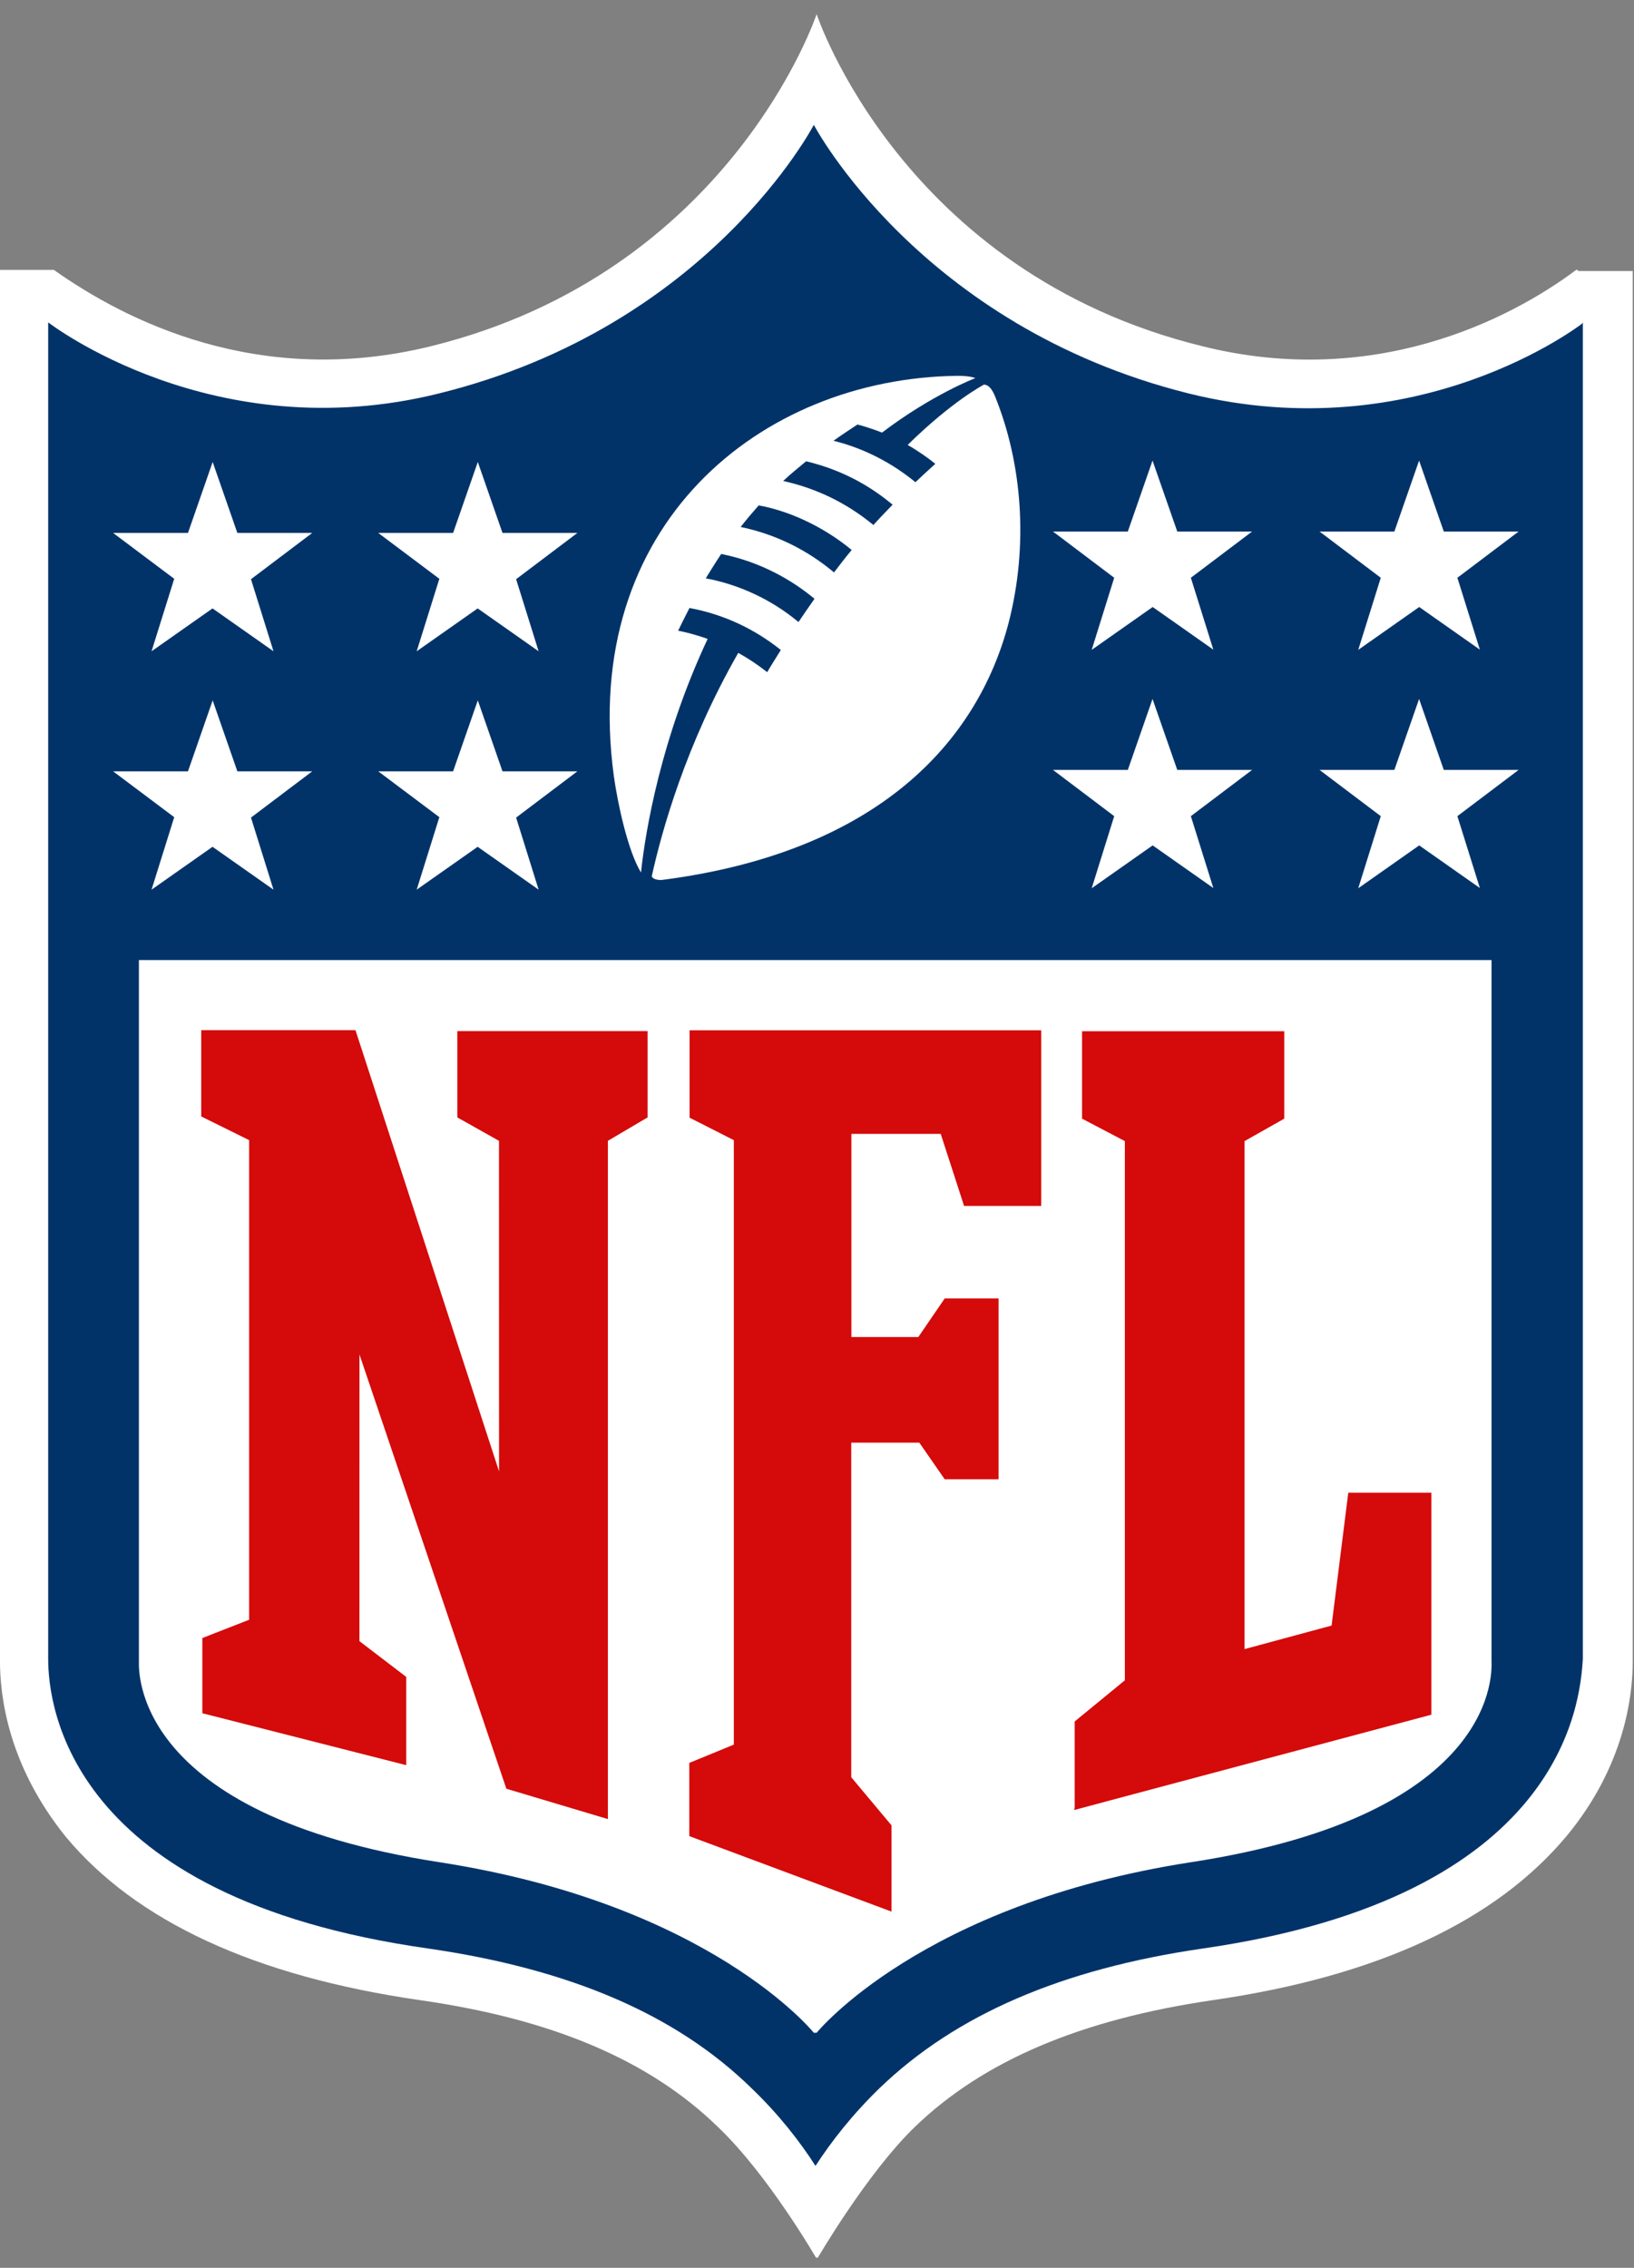
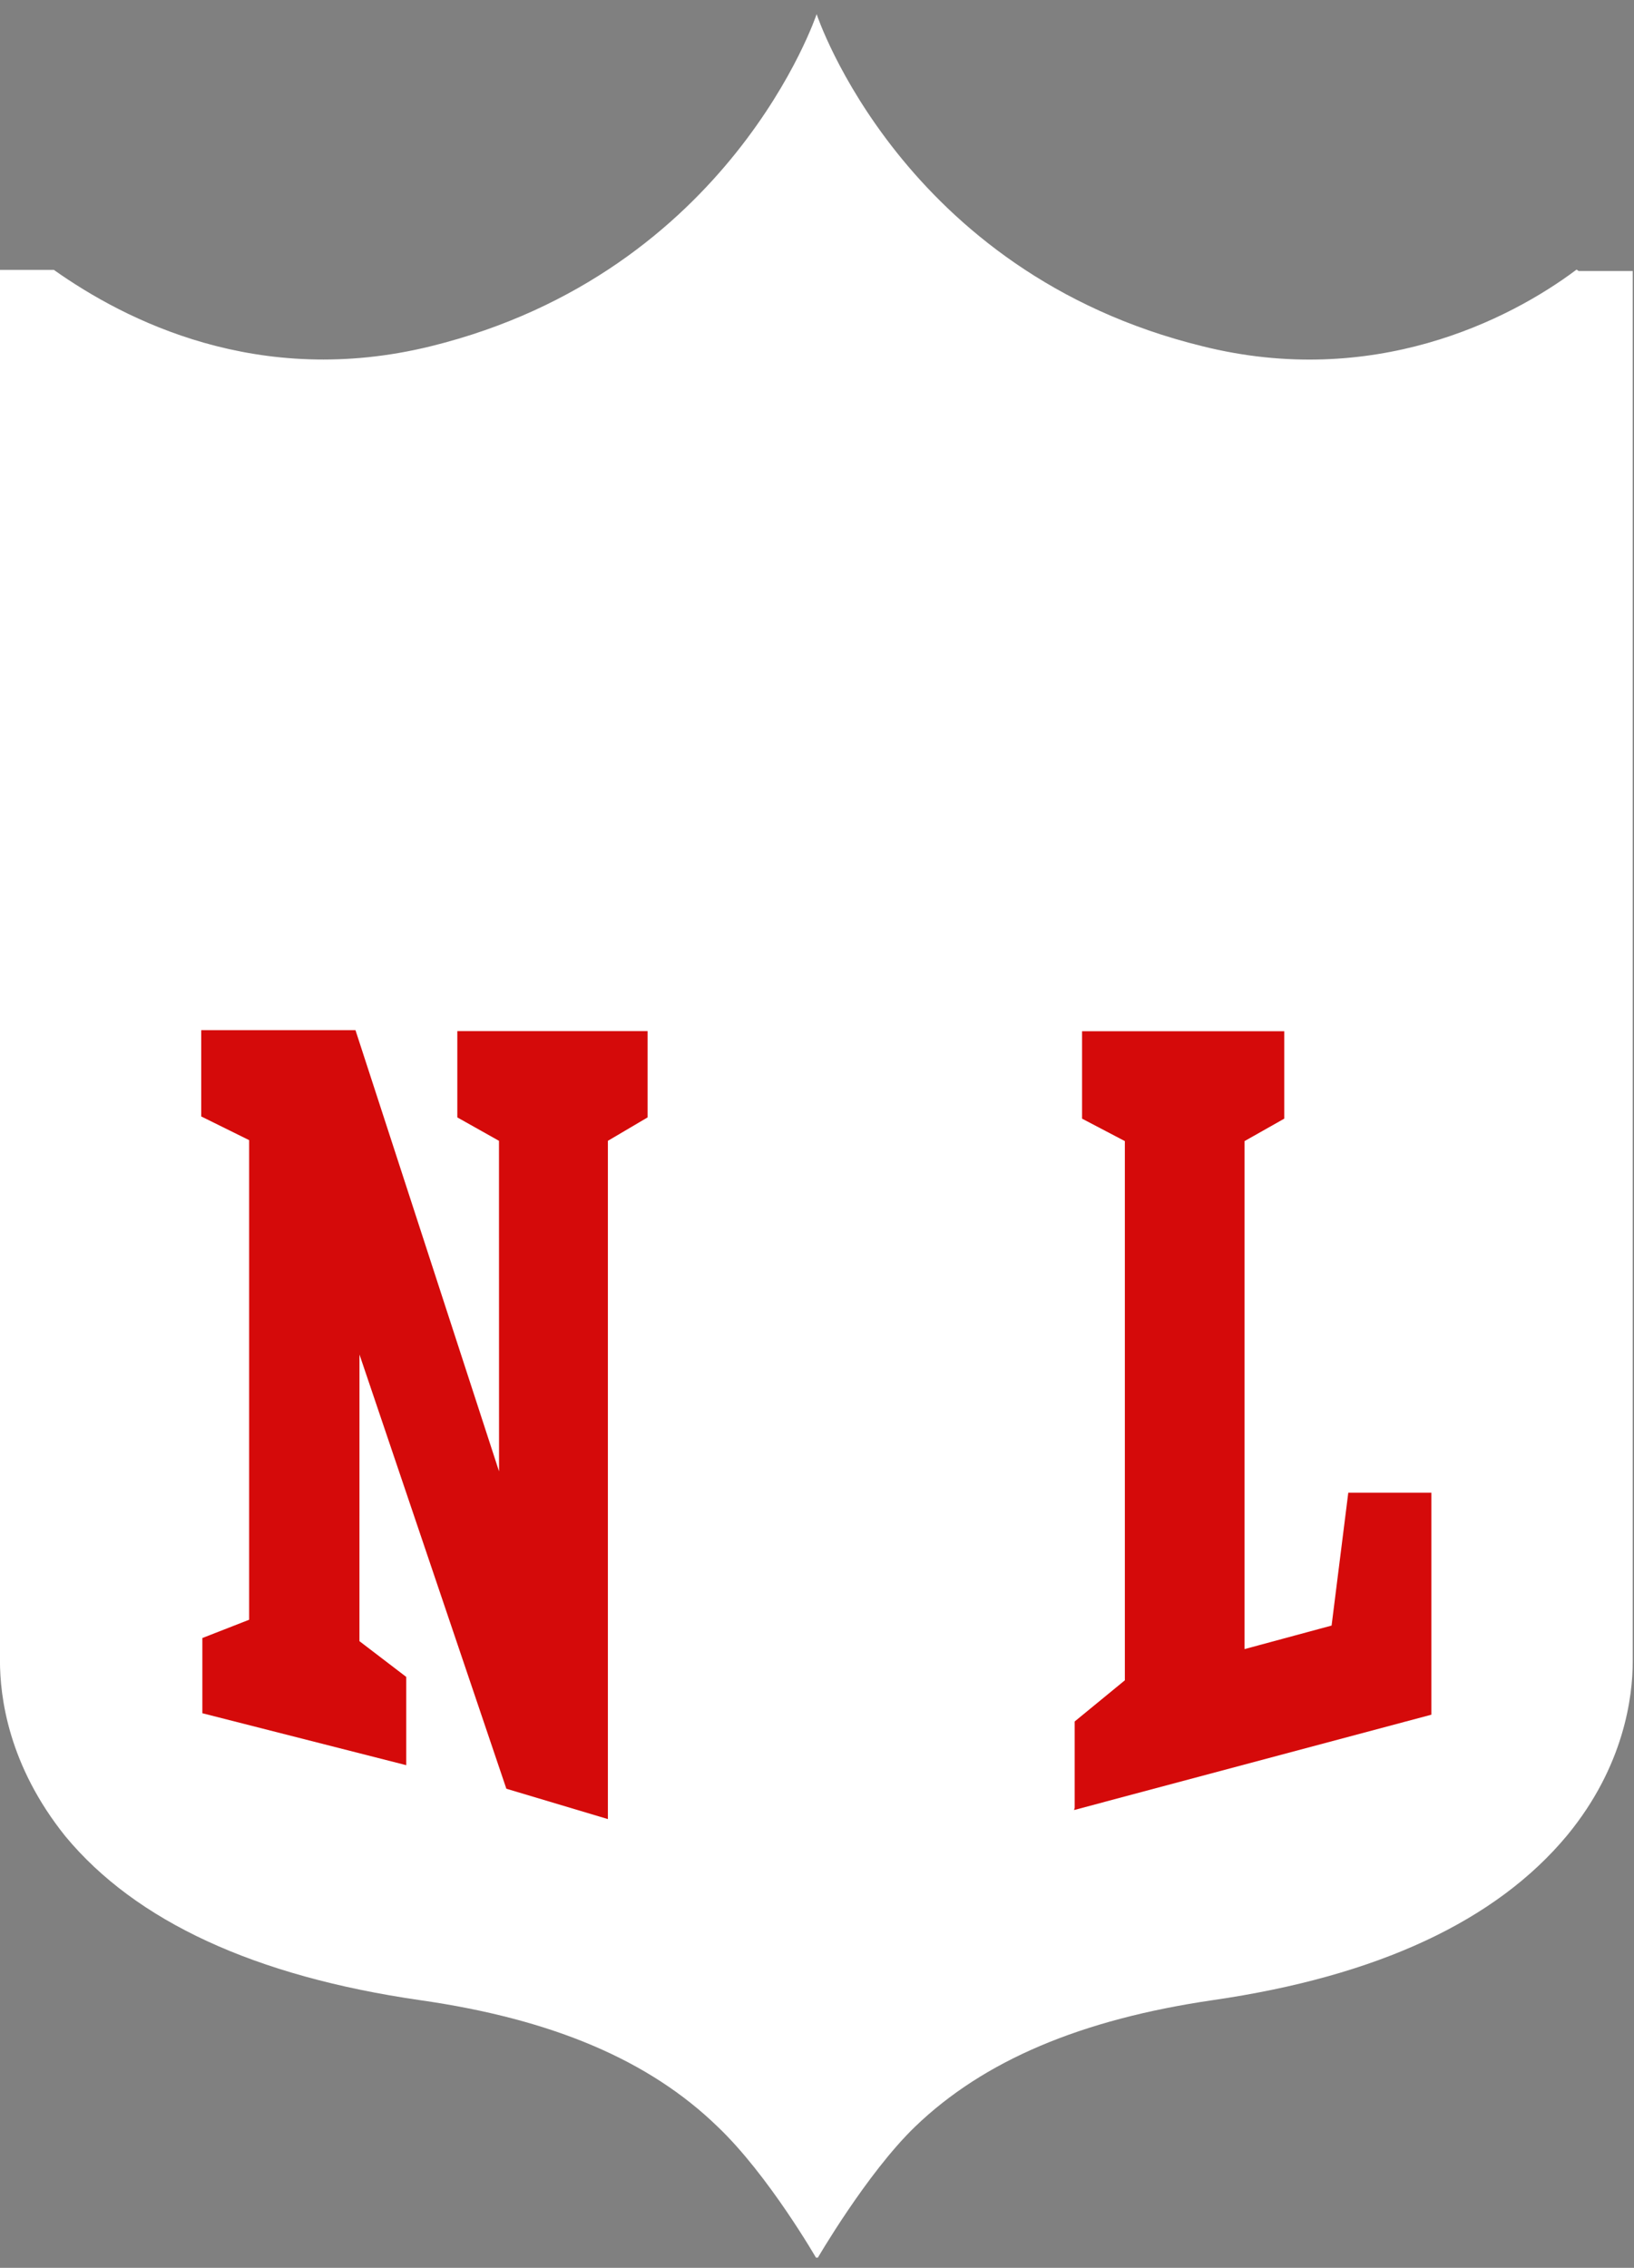
<svg xmlns="http://www.w3.org/2000/svg" width="80" height="111" viewBox="0 0 80 111" fill="none">
  <rect x="0" y="0" width="80" height="111" fill="#808080" stroke="none" />
  <g clip-path="url(#clip0)">
    <path d="M77.189 13.195C73.858 15.695 67.194 19.029 58.864 16.945C44.147 13.334 39.982 0.693 39.982 0.693C39.982 0.693 35.789 13.32 21.101 16.945C12.646 19.029 6.107 15.667 2.636 13.209H-0.002V81.271C-0.002 83.077 0.415 86.411 3.205 89.883C6.662 94.051 12.493 96.731 20.559 97.898C27.085 98.829 31.805 100.857 35.137 104.093C37.636 106.469 39.996 110.58 39.996 110.58C39.996 110.58 42.426 106.385 44.8 104.093C48.16 100.857 52.922 98.843 59.377 97.898C67.457 96.73 73.26 94.009 76.731 89.828C79.522 86.439 79.938 83.035 79.938 81.327V13.264H77.287" fill="white" />
-     <path d="M77.467 15.834C77.467 15.834 69.457 22.07 58.169 19.251C45.022 15.959 39.844 6.11 39.844 6.11C39.844 6.11 34.734 15.973 21.518 19.251C10.411 22.029 2.359 15.778 2.359 15.778V81.202C2.36 83.424 3.289 92.87 20.962 95.37C27.918 96.377 33.11 98.606 36.789 102.204C38.133 103.493 39.149 104.801 39.927 106.01C40.709 104.805 41.732 103.496 43.065 102.204C46.799 98.606 51.992 96.37 58.892 95.37C76.523 92.828 77.356 83.382 77.495 81.202V15.778" fill="#013369" />
    <path d="M39.982 99.495C39.982 99.495 45.091 93.189 58.308 91.147C73.58 88.799 73.025 81.66 73.025 81.299V46.99H6.801V81.299C6.801 81.66 6.351 88.799 21.517 91.147C34.79 93.203 39.843 99.495 39.843 99.495" fill="white" />
    <path d="M24.433 72.09L24.43 55.838L22.39 54.692V50.469H31.705V54.692L29.762 55.838V89.036L24.791 87.55L17.6 66.298L17.598 80.327L19.889 82.077V86.397L9.907 83.855V80.174L12.198 79.279V55.805L9.852 54.645V50.422H17.404L24.457 72.091" fill="#D50A0A" />
-     <path d="M41.648 86.953L43.647 89.342V93.564L33.748 89.87V86.286L35.928 85.391V55.805L33.762 54.706V50.428H50.977V59.026H47.201L46.057 55.498H41.684V65.443H44.96L46.252 63.554H48.889V72.403H46.252L45.009 70.611H41.677V87.001" fill="#D50A0A" />
    <path d="M52.616 88.48V84.258L55.073 82.243V55.852L52.977 54.753V50.475H62.876V54.753L60.932 55.852V80.716L65.194 79.564L66.011 73.063H70.078V83.926L52.585 88.593" fill="#D50A0A" />
    <path d="M8.537 40.003L5.538 37.753H9.203L10.412 34.28L11.621 37.753H15.287L12.288 40.017L13.39 43.545L10.405 41.447L7.42 43.545L8.523 40.017" fill="white" />
-     <path d="M21.518 40.003L18.519 37.753H22.184L23.393 34.28L24.602 37.753H28.268L25.269 40.017L26.371 43.545L23.386 41.447L20.401 43.545L21.504 40.017" fill="white" />
    <path d="M8.537 28.335L5.538 26.085H9.203L10.412 22.612L11.621 26.085H15.287L12.288 28.349L13.39 31.877L10.405 29.779L7.42 31.877L8.523 28.349" fill="white" />
    <path d="M21.518 28.335L18.519 26.085H22.184L23.393 22.612L24.602 26.085H28.268L25.269 28.349L26.371 31.877L23.386 29.779L20.401 31.877L21.504 28.349" fill="white" />
    <path d="M72.469 43.476L69.484 41.378L66.499 43.476L67.602 39.947L64.603 37.683H68.268L69.478 34.211L70.687 37.683H74.352L71.353 39.947L72.457 43.476" fill="white" />
-     <path d="M59.419 43.476L56.434 41.378L53.449 43.476L54.551 39.947L51.553 37.683H55.218L56.427 34.211L57.638 37.683H61.303L58.304 39.947L59.408 43.476" fill="white" />
    <path d="M72.469 31.808L69.484 29.71L66.499 31.808L67.602 28.279L64.603 26.015H68.268L69.478 22.543L70.687 26.015H74.352L71.353 28.279L72.457 31.808" fill="white" />
-     <path d="M59.419 31.808L56.434 29.71L53.449 31.808L54.551 28.279L51.553 26.015H55.218L56.427 22.543L57.638 26.015H61.303L58.304 28.279L59.408 31.808" fill="white" />
    <path d="M42.759 25.695C41.425 24.595 39.927 23.89 38.344 23.542C38.729 23.178 39.123 22.866 39.469 22.577C41.454 23.055 42.787 23.945 43.703 24.702C43.378 25.036 43.063 25.361 42.765 25.693L42.759 25.695ZM40.829 28.015C39.558 26.947 38.011 26.154 36.262 25.793C36.53 25.447 36.843 25.079 37.145 24.737C38.483 24.974 40.199 25.68 41.698 26.918C41.393 27.285 41.107 27.657 40.838 28.011L40.829 28.015ZM39.094 30.446C37.722 29.303 36.123 28.599 34.554 28.307C34.554 28.307 35.036 27.521 35.309 27.114C37.225 27.494 38.78 28.392 39.877 29.308C39.596 29.708 39.331 30.092 39.094 30.445V30.446ZM48.16 18.834C48.16 18.834 46.605 19.643 44.439 21.778C44.928 22.055 45.477 22.441 45.793 22.703C45.465 22.994 45.13 23.308 44.819 23.602C43.403 22.439 41.946 21.852 40.807 21.574C41.185 21.303 41.586 21.037 41.982 20.778C42.593 20.934 43.184 21.174 43.184 21.174C45.627 19.313 47.752 18.507 47.752 18.507C47.752 18.507 47.506 18.387 46.852 18.395C37.231 18.52 28.387 25.702 30.053 37.981C30.232 39.285 30.739 41.662 31.383 42.704C31.597 40.662 32.366 36.133 34.646 31.272C33.853 30.987 33.202 30.87 33.202 30.87C33.435 30.381 33.758 29.758 33.758 29.758C35.452 30.076 36.938 30.783 38.229 31.814C37.919 32.315 37.71 32.641 37.561 32.9C37.109 32.543 36.65 32.236 36.145 31.955C33.577 36.442 32.397 40.678 31.911 42.887C31.937 43.024 32.216 43.094 32.441 43.065C42.978 41.699 47.852 36.314 49.379 30.494C50.366 26.674 50.042 22.674 48.721 19.41C48.628 19.18 48.447 18.8 48.14 18.828" fill="white" />
  </g>
  <defs>
    <clipPath id="clip0">
      <rect width="80" height="110" fill="white" transform="translate(0 0.5)" />
    </clipPath>
  </defs>
</svg>